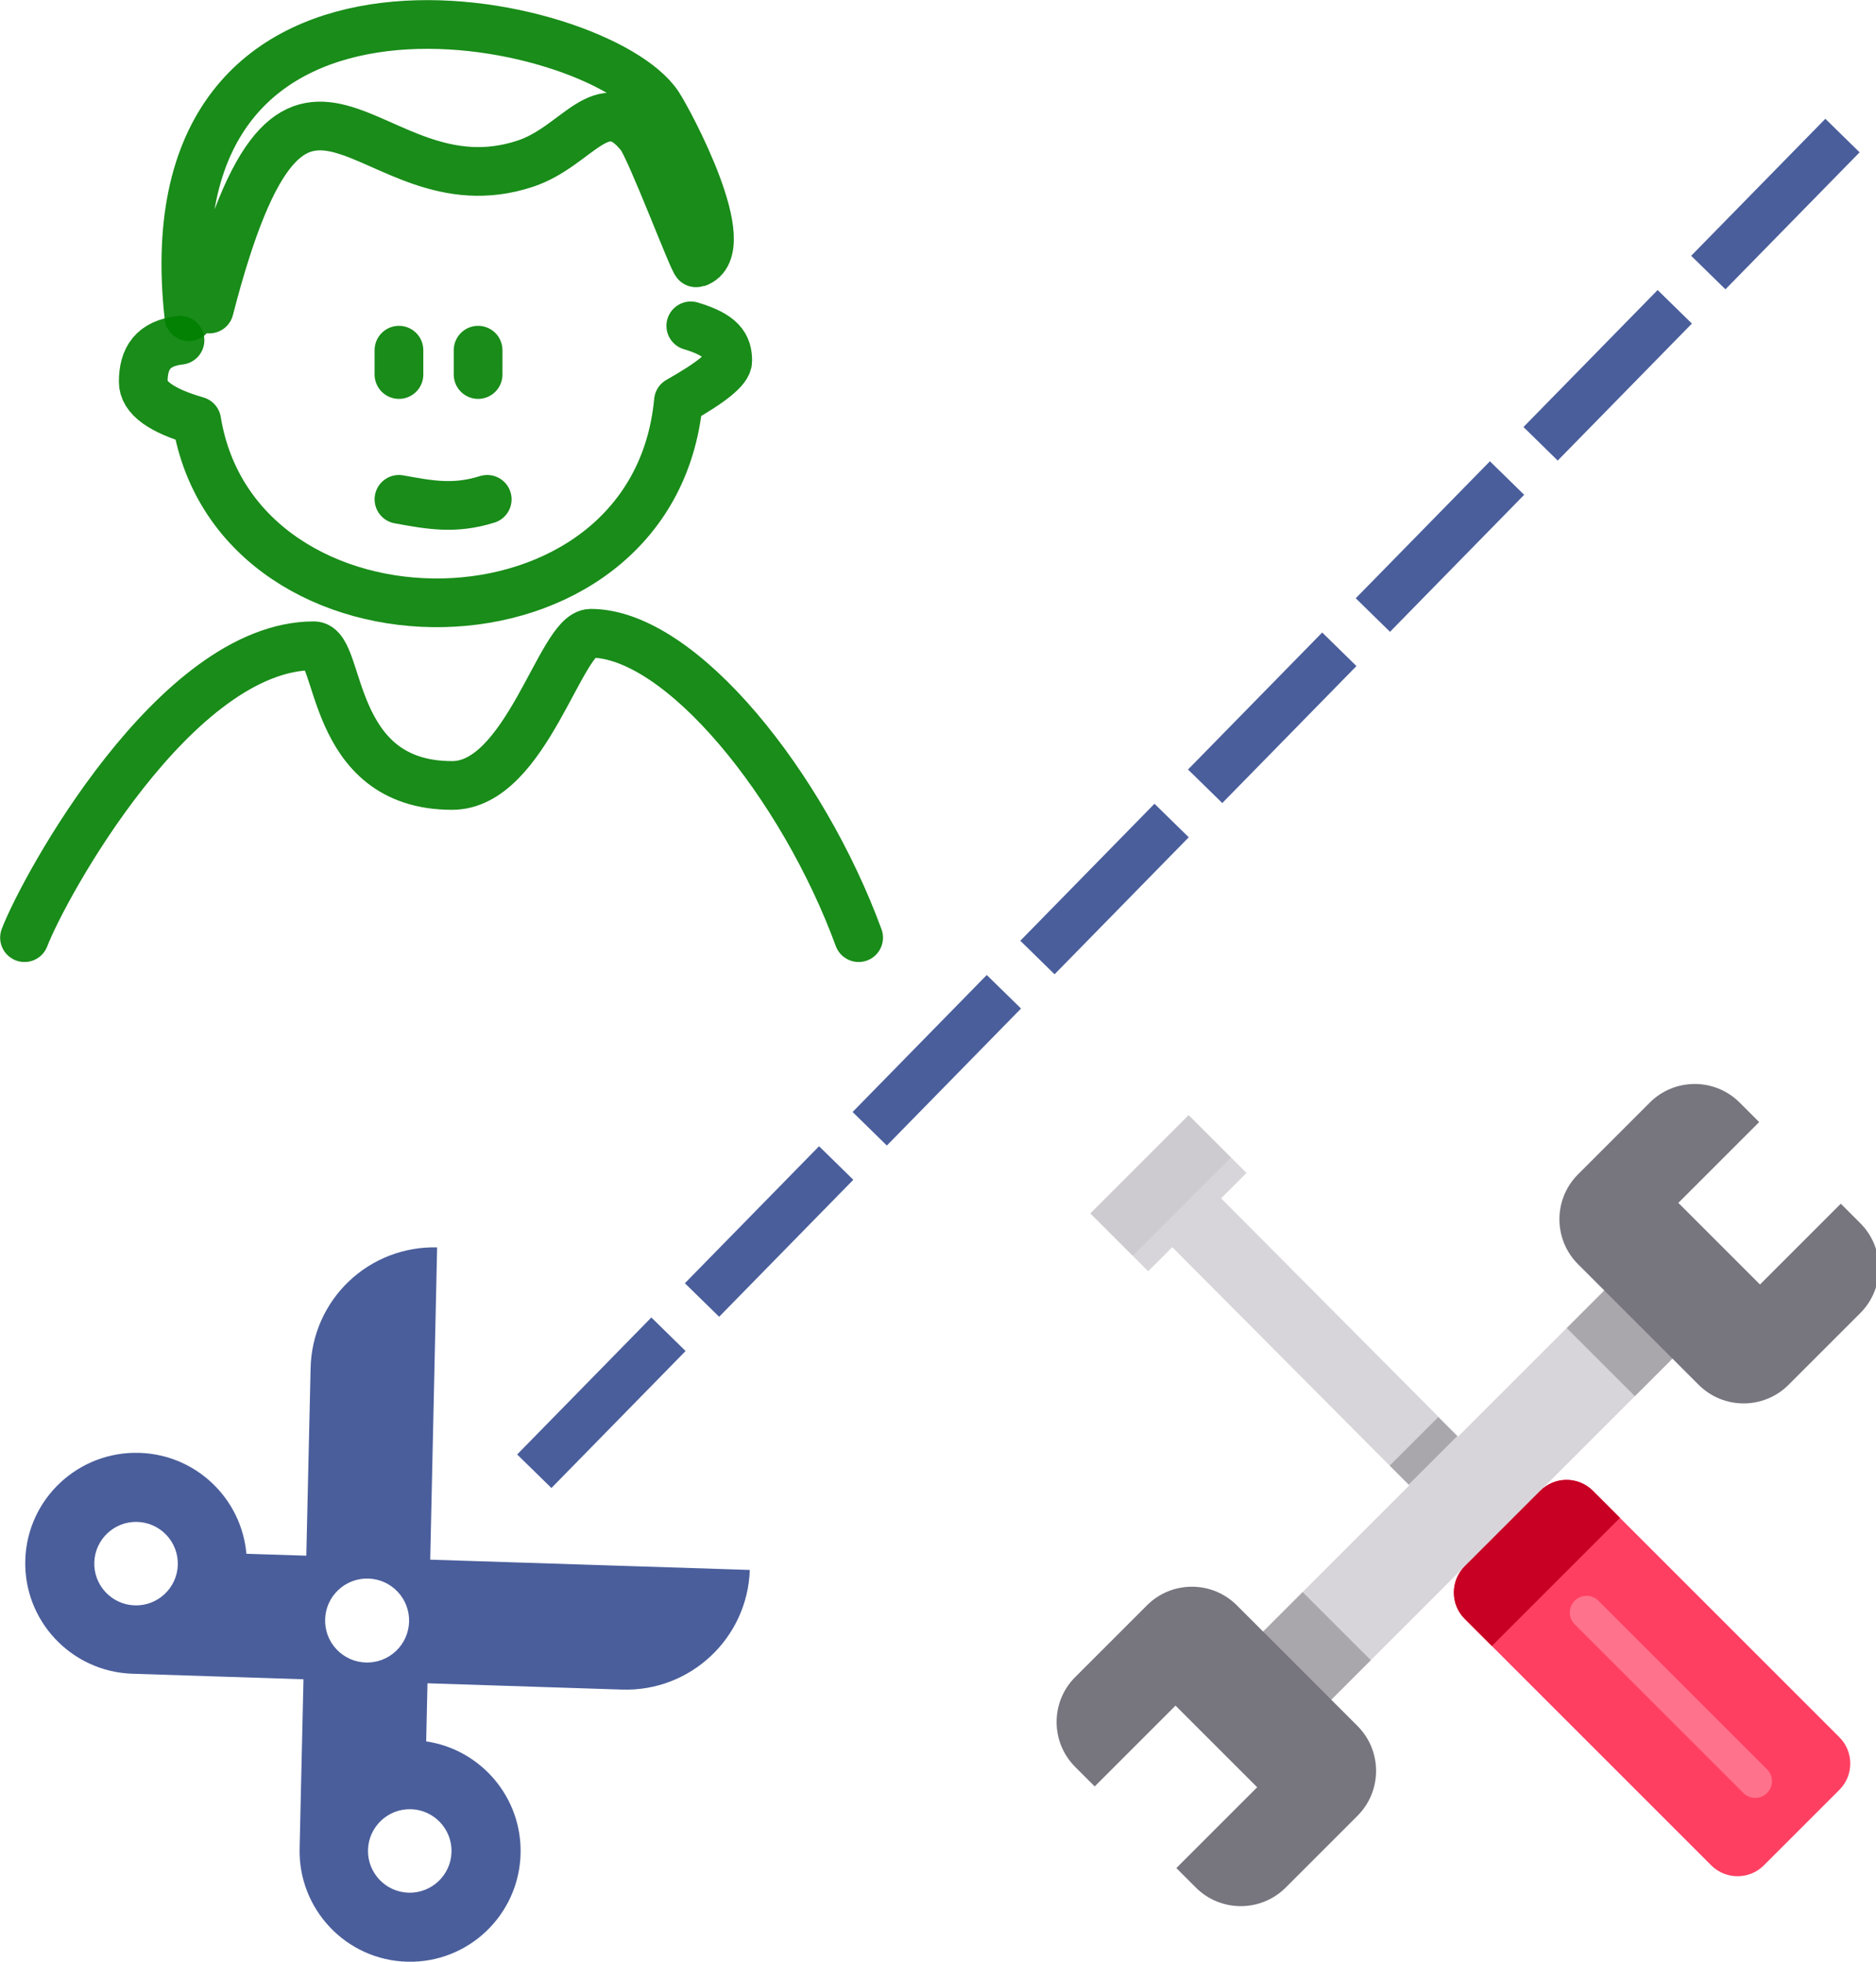
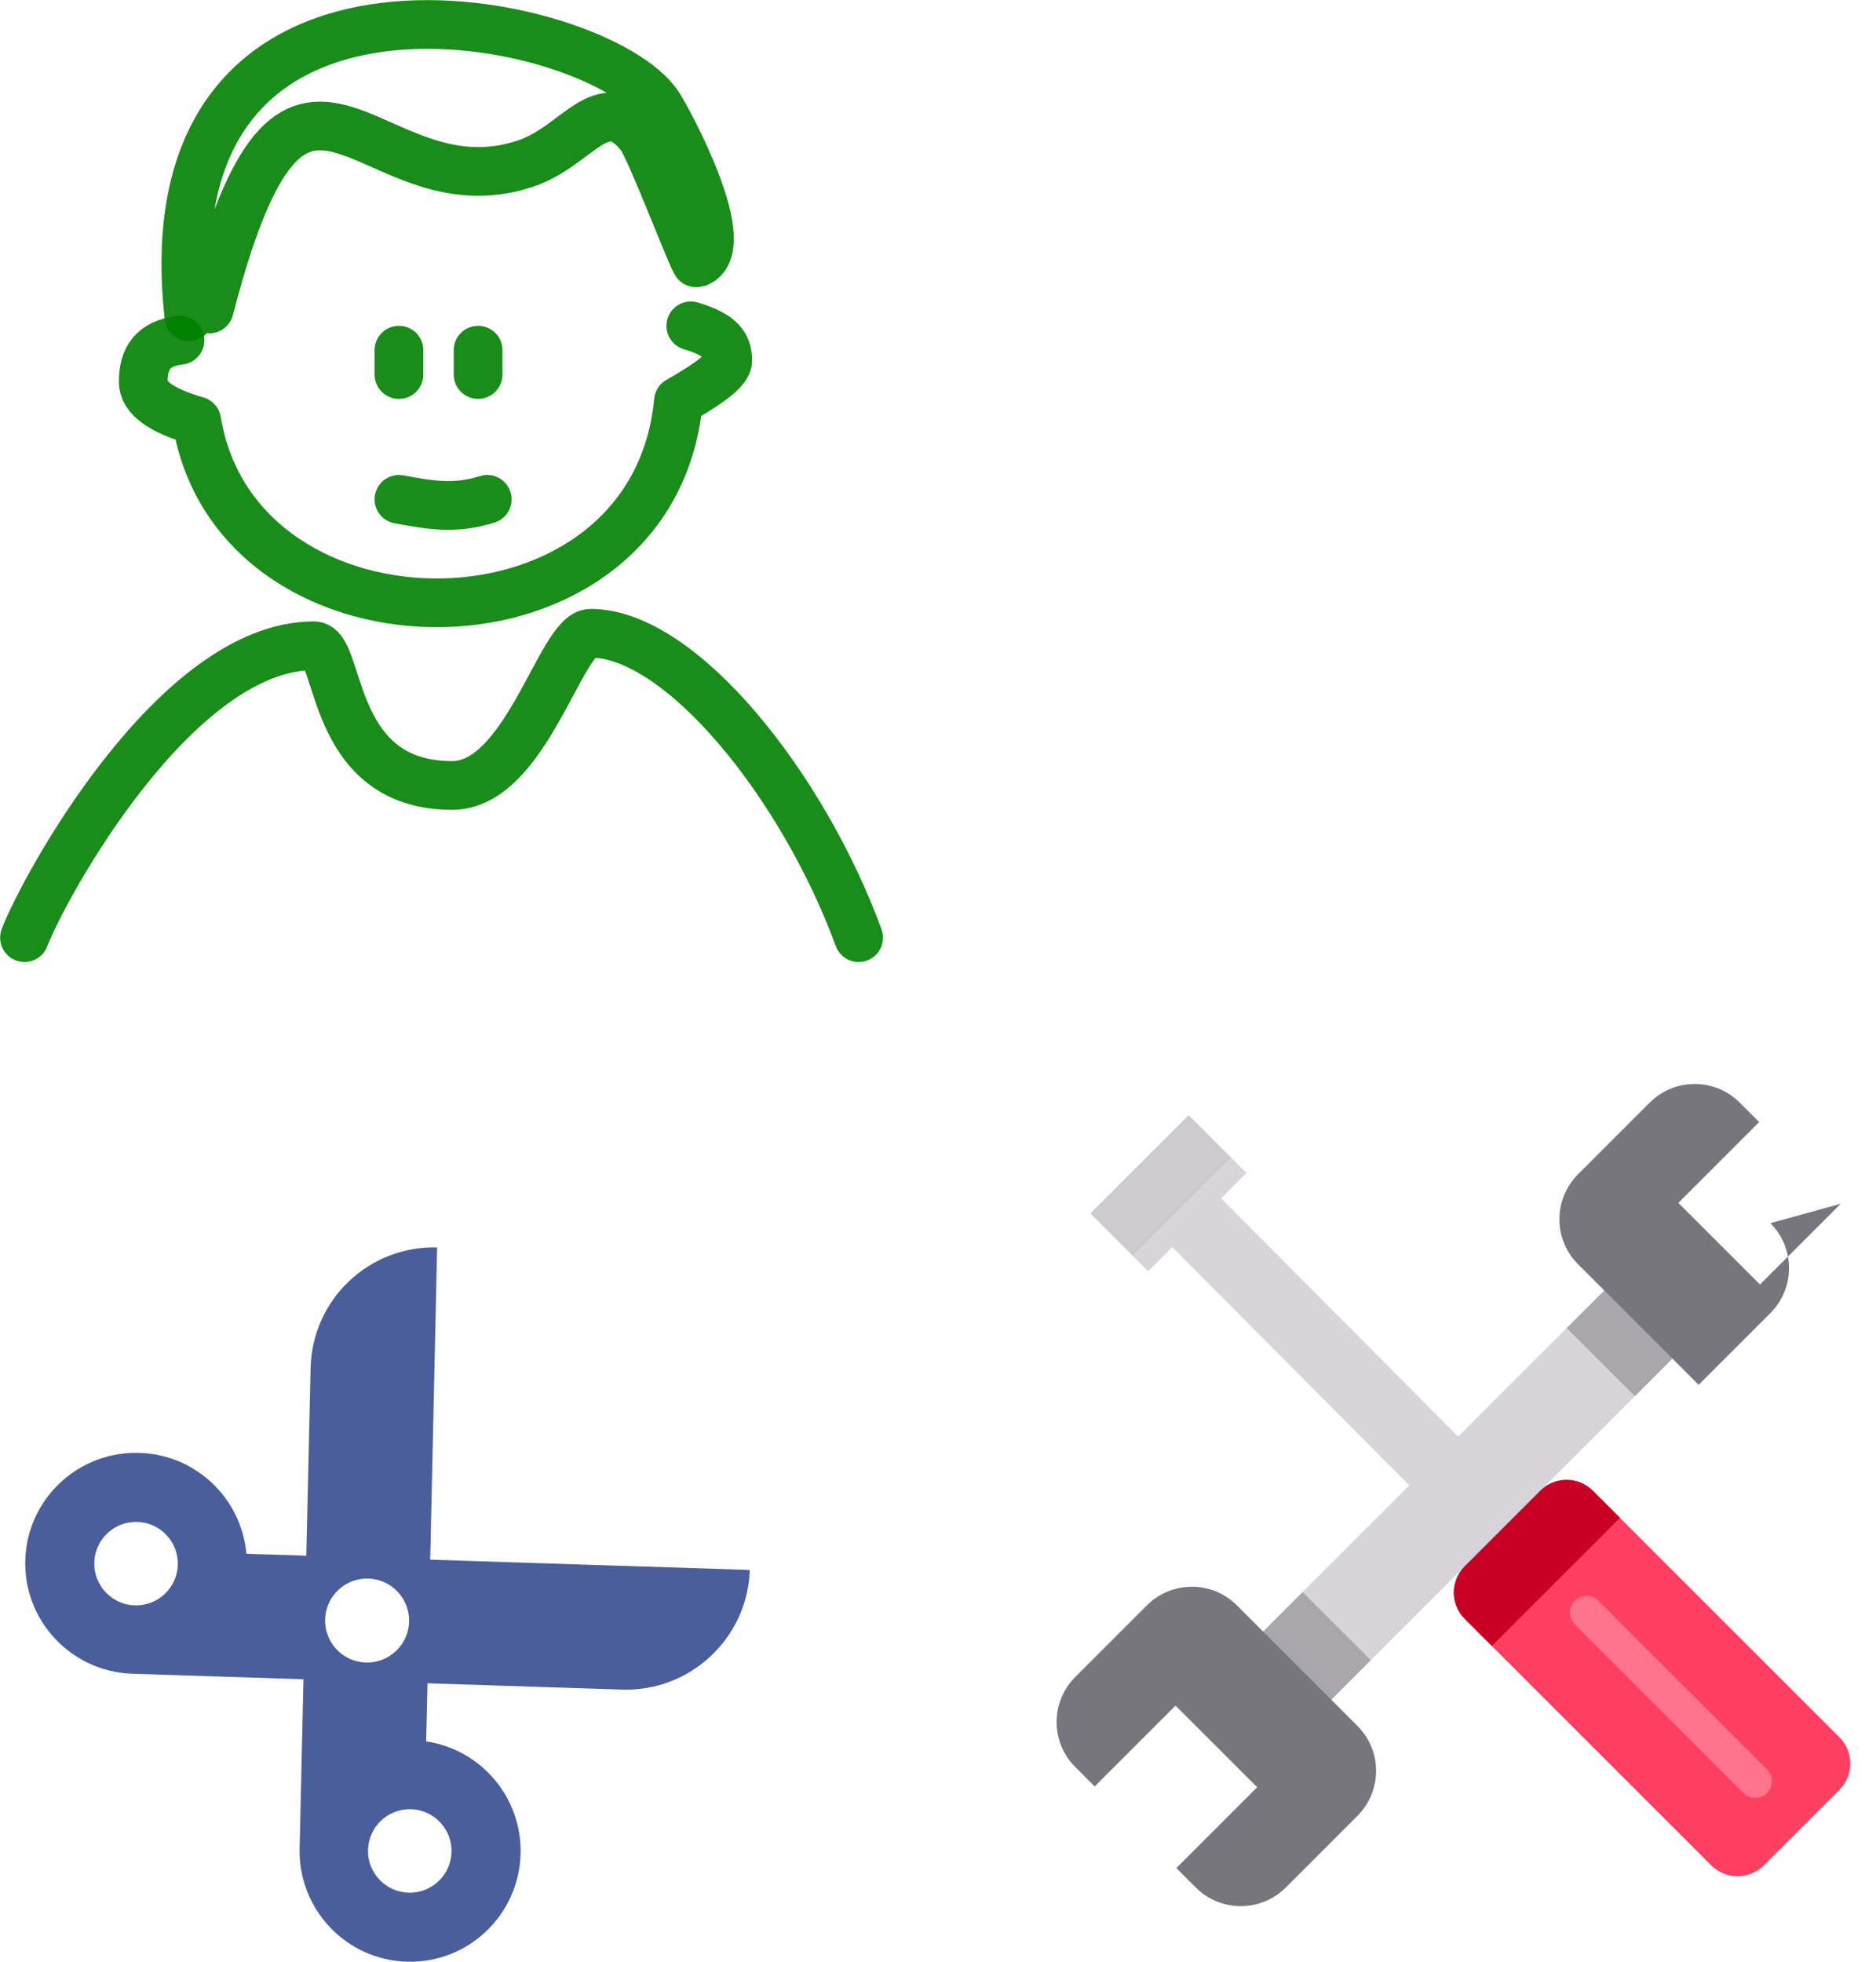
<svg xmlns="http://www.w3.org/2000/svg" width="78.261mm" height="81.849mm" version="1.1" viewBox="0 0 78.261 81.849">
  <g transform="translate(-44.558 -11.25)">
    <g id="SVGRepo_iconCarrier" transform="matrix(.144 .222 -.222 .144 64.868 59.918)" fill="#4a5e9b">
      <g fill="#4a5e9b">
        <path d="m93.824 54.521c-7.349-5.044-17.212-3.696-22.973 2.837l-7.574-5.157 17.521-25.187c6.155-8.847 3.978-21.007-4.863-27.169l-28.777 41.387-40.717-27.71c-2.925 4.26-4.032 9.511-3.079 14.589 0.953 5.078 3.889 9.57 8.16 12.48l24.479 16.689-5.395 7.759c-7.694-4.083-17.4-1.864-22.497 5.449-5.51 7.9-3.599 18.786 4.302 24.294 7.903 5.508 18.775 3.535 24.282-4.367l15.413-22.157 21.999 14.994c7.941 5.452 18.812 3.465 24.263-4.479 5.451-7.943 3.398-18.8-4.545-24.252zm-65.976 29.726c-2.078 2.979-6.189 3.712-9.168 1.636-2.978-2.076-3.712-6.19-1.635-9.167 2.077-2.978 6.189-3.713 9.167-1.637 2.979 2.078 3.713 6.189 1.636 9.168zm23.135-22.93c-3.597 0.655-7.045-1.729-7.701-5.327-0.655-3.597 1.729-7.045 5.327-7.701s7.045 1.729 7.701 5.327-1.73 7.045-5.327 7.701zm38.382 11.341c-2.057 2.993-6.161 3.758-9.156 1.702-2.993-2.057-3.757-6.161-1.702-9.156 2.056-2.993 6.162-3.756 9.155-1.702 2.993 2.057 3.757 6.164 1.703 9.156z" fill="#4a5e9b" />
      </g>
    </g>
    <g transform="matrix(.067 0 0 .067 88.636 56.477)">
      <rect transform="matrix(-.707 -.707 .707 -.707 251.8 619.77)" x="224.24" y="84.672" width="60.049" height="346.13" fill="#d7d5d9" />
      <path d="m301.18 253.28-47.095 47.095c-8.99 8.99-8.99 23.701 0 32.692l153.56 153.56c8.99 8.99 23.702 8.99 32.692 0l47.095-47.095c8.99-8.99 8.99-23.701 0-32.692l-153.56-153.56c-8.99-8.99-23.701-8.99-32.692 0z" fill="#ff3f62" />
      <polygon points="82.211 19.389 20.989 80.611 57.004 116.63 72.013 101.62 227.02 257.43 257.43 227.02 102.43 71.203 118.23 55.404" fill="#d7d5d9" />
      <g fill="#3e3b43">
        <rect transform="matrix(-.707 -.707 .707 -.707 501.62 516.3)" x="327.72" y="127.53" width="60.049" height="53.456" enable-background="new" opacity=".3" />
        <rect transform="matrix(-.707 -.707 .707 -.707 21.903 715.02)" x="129.01" y="331.18" width="60.049" height="43.584" enable-background="new" opacity=".3" />
      </g>
      <g fill="#77757e">
-         <path d="m488.28 74.56-50.32 50.32-50.837-50.835 50.32-50.32-12.132-12.132c-15.457-15.457-40.519-15.457-55.976 0l-44.664 44.664c-15.457 15.457-15.457 40.519 0 55.976l75.099 75.099c15.457 15.457 40.519 15.457 55.976 0l44.665-44.665c15.457-15.457 15.457-40.519 0-55.976z" />
+         <path d="m488.28 74.56-50.32 50.32-50.837-50.835 50.32-50.32-12.132-12.132c-15.457-15.457-40.519-15.457-55.976 0l-44.664 44.664c-15.457 15.457-15.457 40.519 0 55.976l75.099 75.099l44.665-44.665c15.457-15.457 15.457-40.519 0-55.976z" />
        <path d="m23.725 437.44 50.32-50.32 50.836 50.836-50.32 50.32 12.132 12.132c15.457 15.457 40.519 15.457 55.976 0l44.665-44.665c15.457-15.457 15.457-40.519 0-55.976l-75.099-75.099c-15.457-15.457-40.519-15.457-55.976 0l-44.665 44.665c-15.457 15.457-15.457 40.519 0 55.976z" />
      </g>
      <path d="m301.18 253.28-47.095 47.095c-8.99 8.99-8.99 23.701 0 32.692l16.919 16.919 79.787-79.787-16.919-16.919c-8.99-8.99-23.701-8.99-32.692 0z" fill="#c70024" />
      <g fill="#3e3b43">
-         <rect transform="matrix(-.707 .707 -.707 -.707 551.43 228.51)" x="207.02" y="220.11" width="42.748" height="16.708" enable-background="new" opacity=".3" />
        <rect transform="matrix(-.707 .707 -.707 -.707 155.3 62.108)" x="21.519" y="44.57" width="86.538" height="37.297" enable-background="new" opacity=".07" />
      </g>
      <path d="m427.61 441.54-105.01-105.01c-4.069-4.069-4.069-10.668 0-14.738 4.069-4.069 10.668-4.069 14.738 0l105.01 105.01c4.069 4.069 4.069 10.668 0 14.738-4.069 4.069-10.668 4.069-14.738-1e-3z" fill="#ff728b" />
    </g>
    <g transform="matrix(.127 0 0 .127 37.579 6.049)" fill="none" stroke="#008000" stroke-linecap="round" stroke-linejoin="round" stroke-opacity=".9" stroke-width="16">
      <path d="m63 349c6.344-16.598 49.606-95.895 95.059-95.895 9.124 0 4.619 45.895 45.401 45.895 24.364 0 35.639-50 45.53-50 29.656 0 69.673 50 88.01 100" />
      <path d="m123.71 142.48c28.777-111.54 51.488-30.308 103.88-47.783 17.211-5.741 25.099-24.98 37.698-9.221 3.413 4.269 17.648 42.175 18.429 41.916 13.566-4.526-9.064-46.721-12.567-51.976-19.579-29.391-168.75-62.05-154.14 69.578" />
      <path d="m114.08 152.74c-8.862 1.017-12.075 5.904-12.075 13.66 0 5.171 5.854 9.443 17.563 12.817 13.22 80.769 150.02 80.769 158.24-6.507 10.795-6.086 16.193-10.482 16.193-13.189 0-4.974-1.964-8.48-12.138-11.517" />
      <path d="m215 205c-10.777 3.38-18.834 1.846-29 0" />
      <path d="m212 164v-8" />
      <path d="m186 164v-8" />
    </g>
-     <path d="m66.847 72.635 54.693-55.851" fill="none" stroke="#4a5e9b" stroke-dasharray="8, 2" stroke-width="2" />
  </g>
</svg>